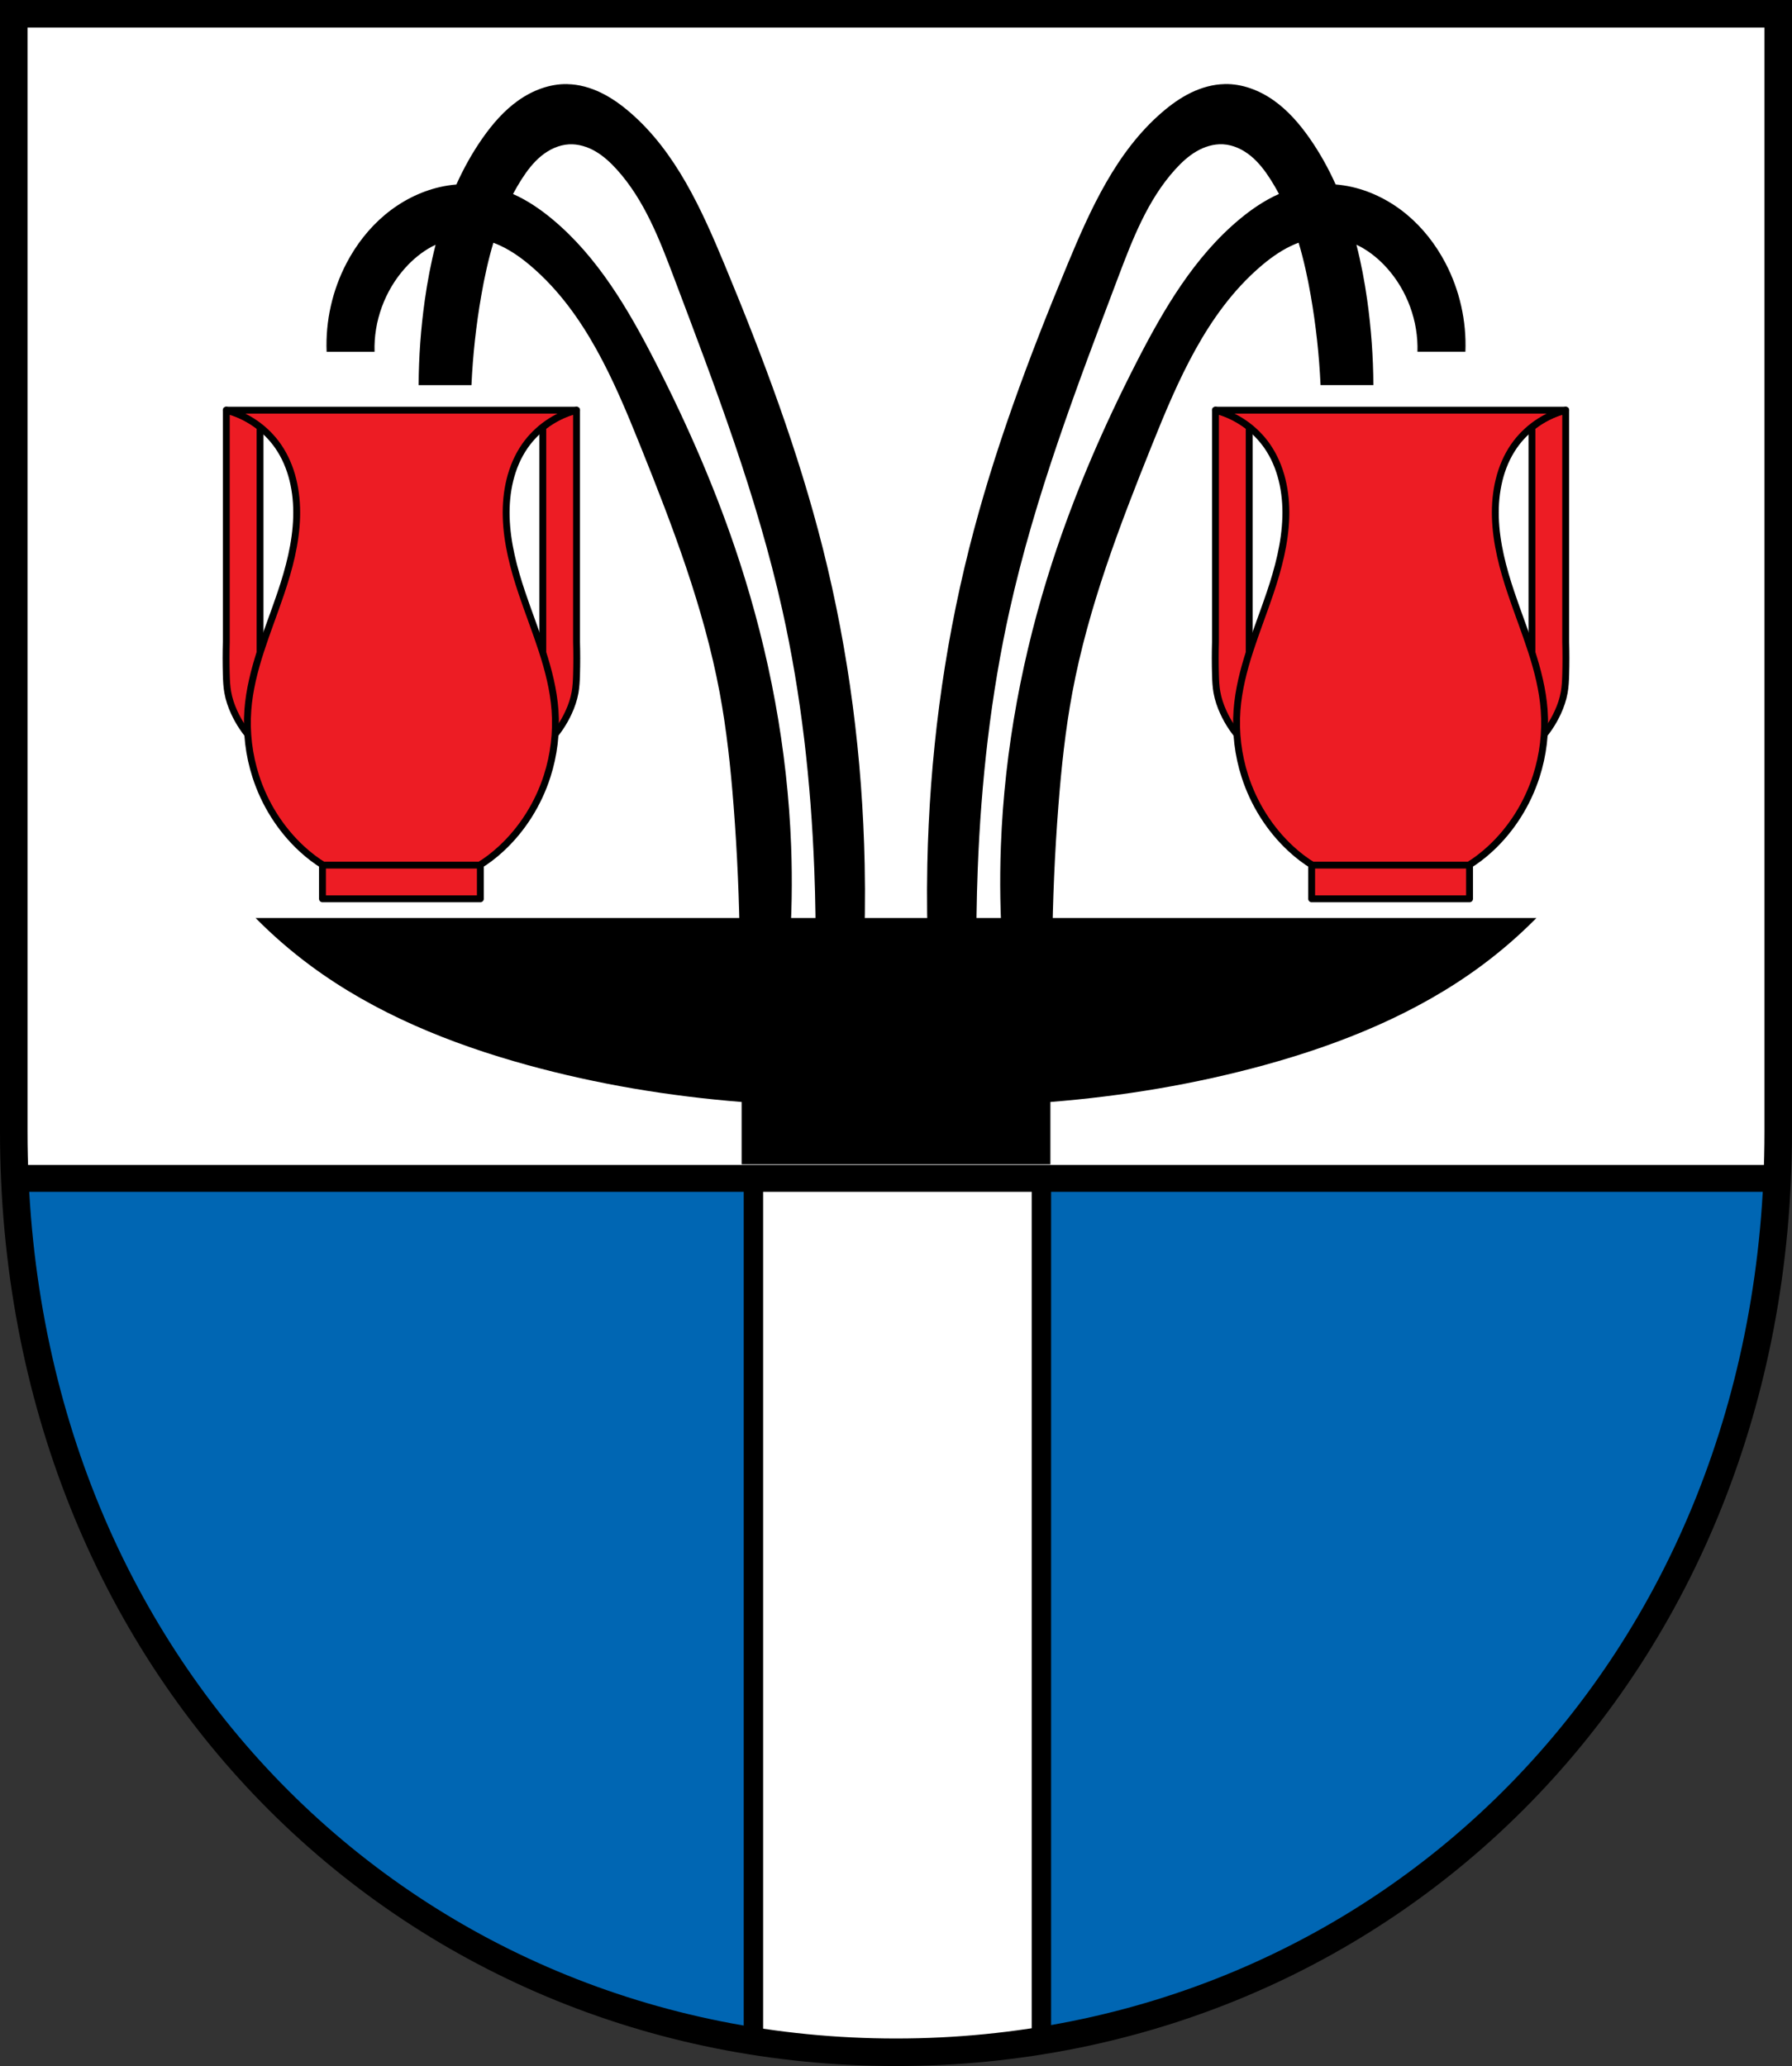
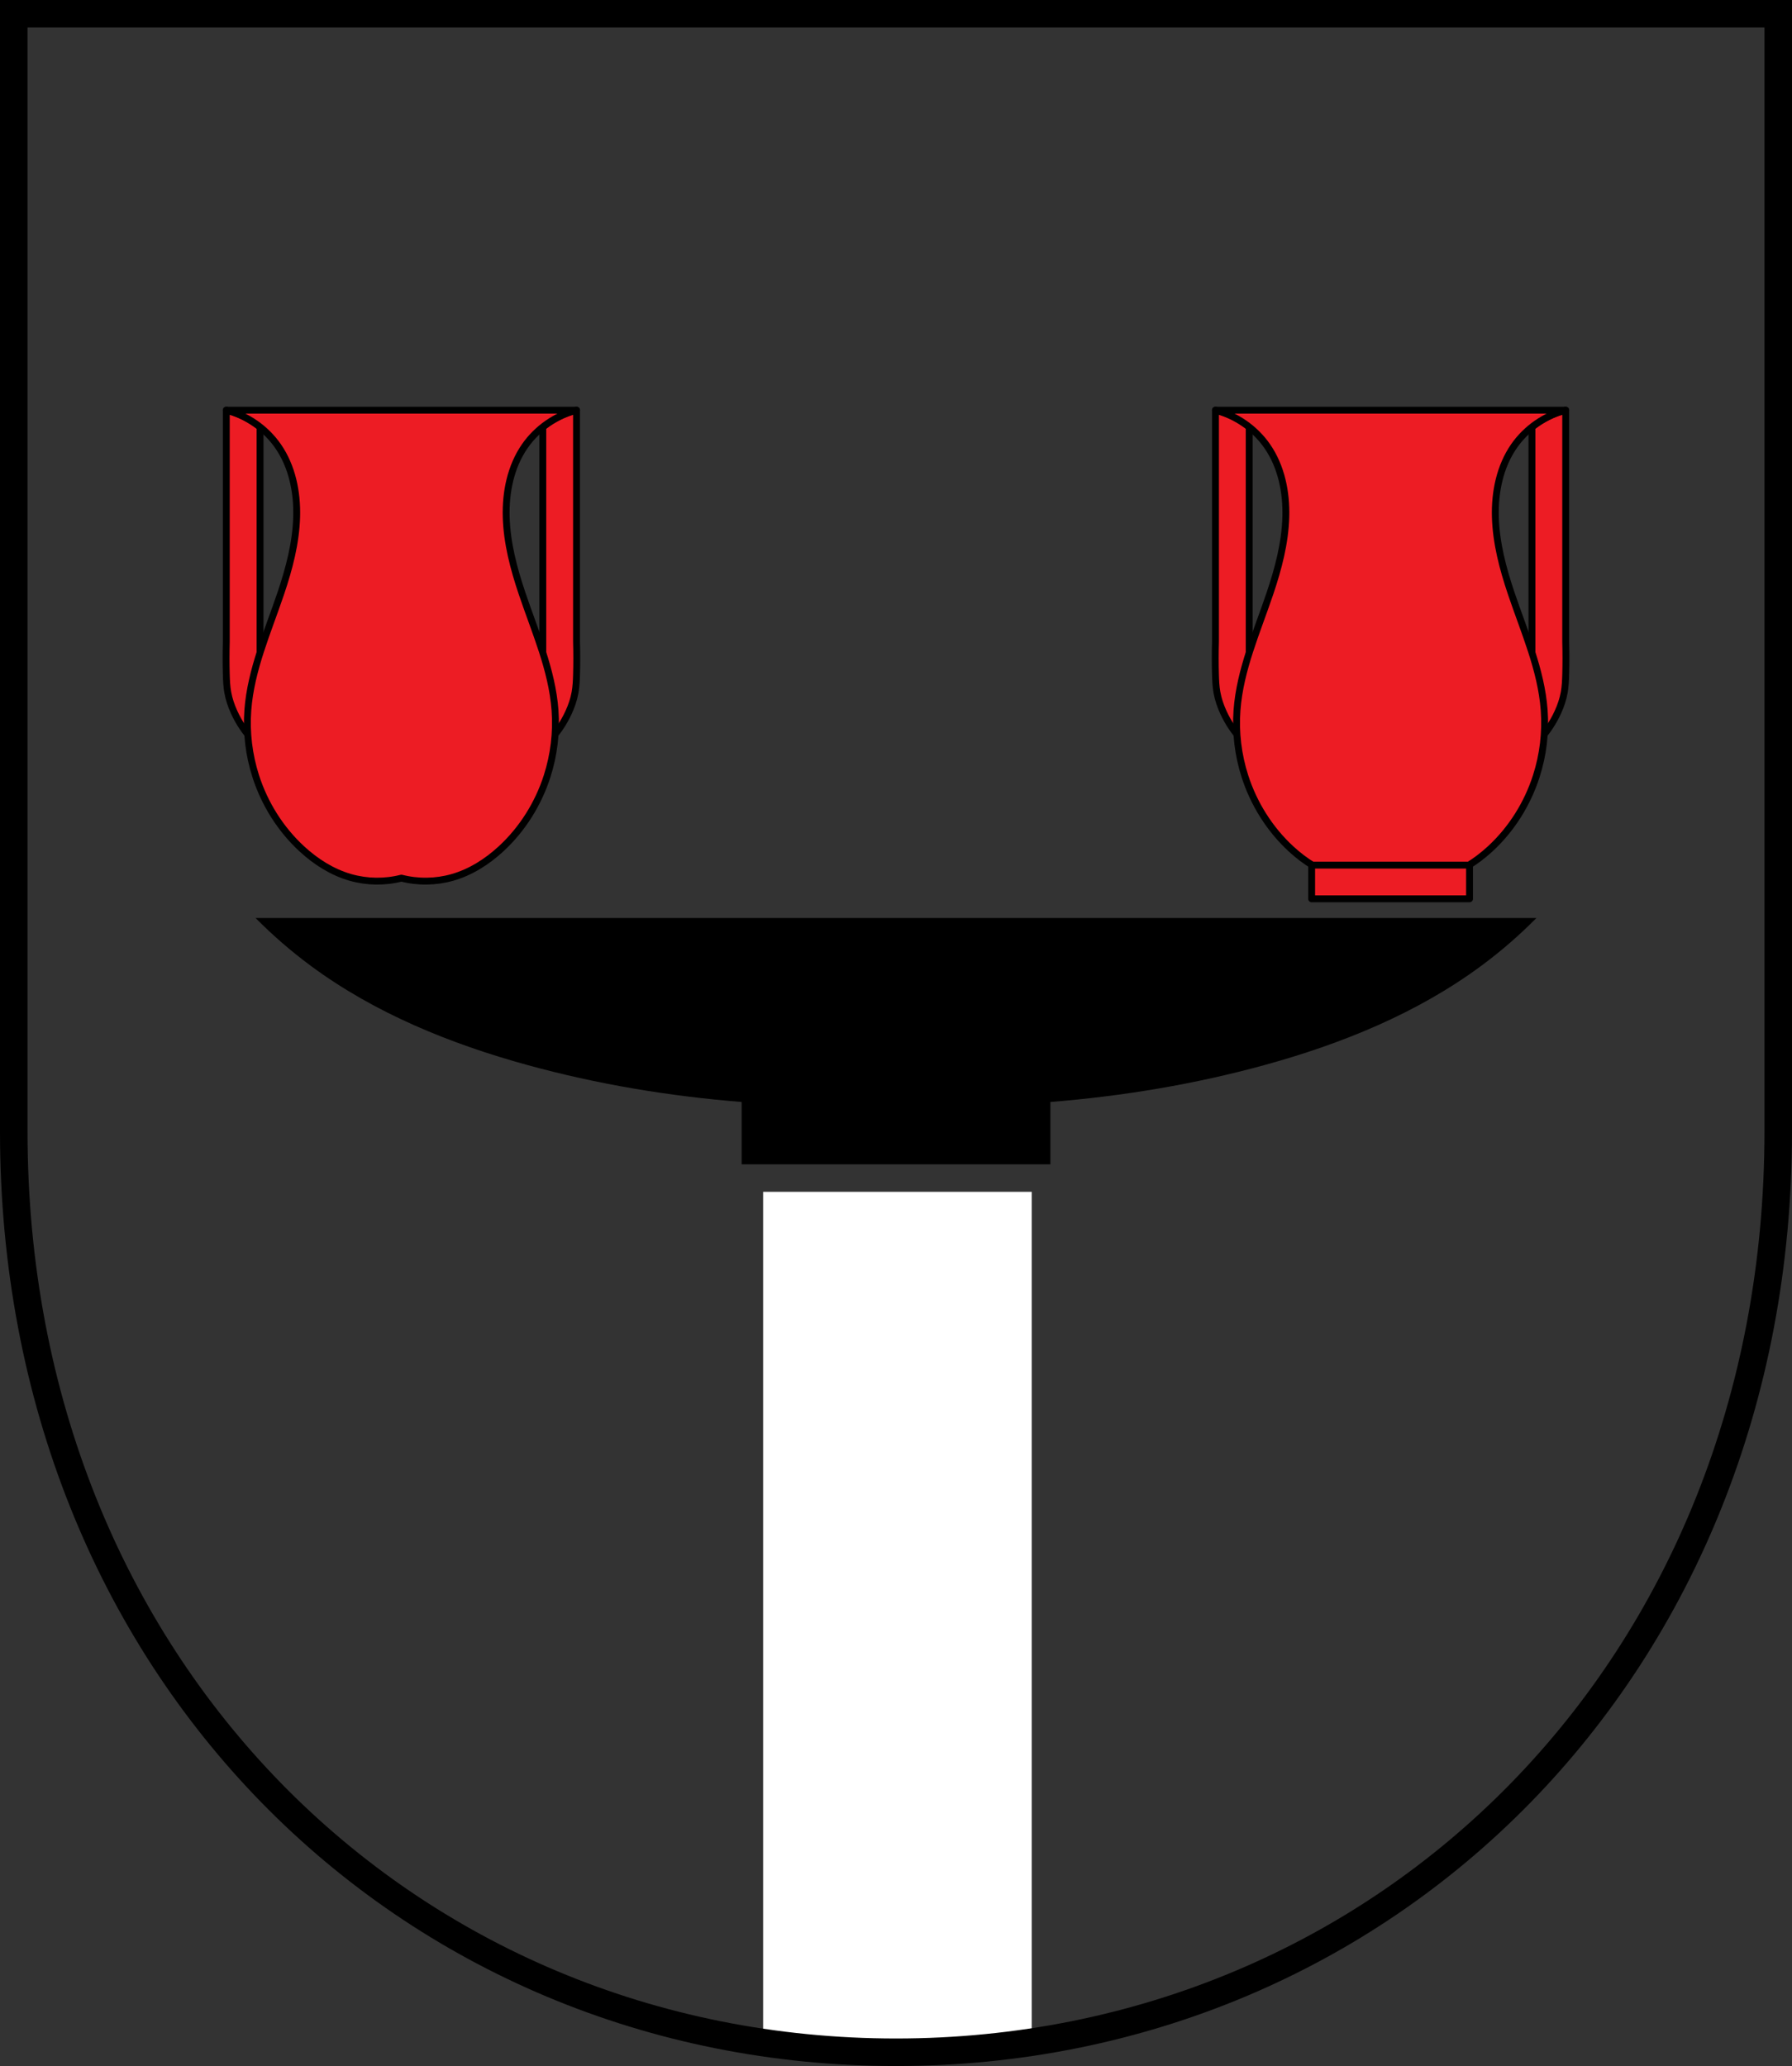
<svg xmlns="http://www.w3.org/2000/svg" xmlns:ns1="http://www.inkscape.org/namespaces/inkscape" xmlns:ns2="http://sodipodi.sourceforge.net/DTD/sodipodi-0.dtd" width="137.77mm" height="158.823mm" viewBox="0 0 137.77 158.823" version="1.1" id="svg865" ns1:version="0.92.5 (2060ec1f9f, 2020-04-08)" ns2:docname="DEU Leiningen COA.svg">
  <rect x="0" y="0" width="137.77" height="158.823" fill="#333333" stroke="none" />
  <defs id="defs859">
    <ns1:path-effect effect="spiro" id="path-effect3483" is_visible="true" />
    <ns1:path-effect effect="spiro" id="path-effect3442" is_visible="true" />
    <ns1:path-effect effect="spiro" id="path-effect3419" is_visible="true" />
    <ns1:path-effect effect="spiro" id="path-effect3387" is_visible="true" />
    <ns1:path-effect effect="spiro" id="path-effect3352" is_visible="true" />
    <ns1:path-effect effect="spiro" id="path-effect3644" is_visible="true" />
    <ns1:path-effect effect="spiro" id="path-effect3636" is_visible="true" />
    <ns1:path-effect effect="spiro" id="path-effect3544" is_visible="true" />
    <ns1:path-effect effect="spiro" id="path-effect3466" is_visible="true" />
    <ns1:path-effect effect="spiro" id="path-effect3544-2" is_visible="true" />
    <ns1:path-effect effect="spiro" id="path-effect3644-8" is_visible="true" />
    <ns1:path-effect effect="spiro" id="path-effect3644-3" is_visible="true" />
    <ns1:path-effect effect="spiro" id="path-effect3636-0" is_visible="true" />
    <ns1:path-effect effect="spiro" id="path-effect1727-0-1" is_visible="true" />
    <ns1:path-effect effect="spiro" id="path-effect1731-8-3" is_visible="true" />
    <ns1:path-effect effect="spiro" id="path-effect1727-3" is_visible="true" />
    <ns1:path-effect effect="spiro" id="path-effect1731-7" is_visible="true" />
    <ns1:path-effect effect="spiro" id="path-effect841-8" is_visible="true" />
    <ns1:path-effect effect="skeletal" id="path-effect6414" is_visible="true" lpeversion="1" pattern="m 26507.414,27761.564 c 0,-13.157 10.678,-23.835 23.835,-23.835 13.157,0 23.835,10.678 23.835,23.835 0,13.157 -10.678,23.835 -23.835,23.835 -13.157,0 -23.835,-10.678 -23.835,-23.835 z" copytype="single_stretched" prop_scale="0.08" scale_y_rel="false" spacing="0" normal_offset="0" tang_offset="0" prop_units="false" vertical_pattern="false" hide_knot="false" fuse_tolerance="0" />
    <ns1:path-effect effect="spiro" id="path-effect3352-4" is_visible="true" />
    <ns1:path-effect effect="spiro" id="path-effect3387-6" is_visible="true" />
    <ns1:path-effect effect="spiro" id="path-effect3442-9" is_visible="true" />
  </defs>
  <ns2:namedview id="base" pagecolor="#ffffff" bordercolor="#666666" borderopacity="1.0" ns1:pageopacity="0.0" ns1:pageshadow="2" ns1:zoom="1.3210609" ns1:cx="260.35347" ns1:cy="300.13755" ns1:document-units="mm" ns1:current-layer="layer1" showgrid="false" ns1:window-width="1920" ns1:window-height="1046" ns1:window-x="-11" ns1:window-y="-11" ns1:window-maximized="1" fit-margin-top="0" fit-margin-left="0" fit-margin-right="0" fit-margin-bottom="0" ns1:snap-global="true" ns1:snap-midpoints="true" ns1:snap-smooth-nodes="true" ns1:object-paths="true" />
  <g ns1:label="Ebene 1" ns1:groupmode="layer" id="layer1" transform="translate(1.274,169.882)">
-     <path style="opacity:1;fill:#000000;fill-opacity:1;fill-rule:evenodd;stroke:none;stroke-width:2.117;stroke-linecap:round;stroke-linejoin:miter;stroke-miterlimit:4;stroke-dasharray:none;stroke-opacity:1;paint-order:fill markers stroke" d="m -0.216,-168.823 v 85.912 c 0,41.282 30.25,70.794 67.827,70.794 37.576,0 67.827,-29.511 67.827,-70.794 v -85.912 z" id="rect953-5-4-6" ns1:connector-curvature="0" ns2:nodetypes="cssscc" />
-     <path style="opacity:1;fill:#0066b3;fill-opacity:1;fill-rule:evenodd;stroke:none;stroke-width:8;stroke-linecap:round;stroke-linejoin:miter;stroke-miterlimit:4;stroke-dasharray:none;stroke-opacity:1;paint-order:fill markers stroke" d="M 4.479 345.736 C 11.58 476.426 100.121 572.704 215.766 592.508 L 215.766 345.736 L 4.479 345.736 z M 304.941 345.736 L 304.941 592.508 C 420.585 572.702 509.127 476.425 516.229 345.736 L 304.941 345.736 z " transform="matrix(0.265,0,0,0.265,-1.274,-169.882)" id="rect953-5-4" />
-     <path style="opacity:1;fill:#ffffff;fill-opacity:1;fill-rule:evenodd;stroke:none;stroke-width:8;stroke-linecap:round;stroke-linejoin:miter;stroke-miterlimit:4;stroke-dasharray:none;stroke-opacity:1;paint-order:fill markers stroke" d="M 4 4 L 4 328.709 C 4 331.808 4.066 334.882 4.16 337.943 L 516.547 337.943 C 516.641 334.882 516.707 331.808 516.707 328.709 L 516.707 4 L 4 4 z " transform="matrix(0.265,0,0,0.265,-1.274,-169.882)" id="rect3302" />
+     <path style="opacity:1;fill:#000000;fill-opacity:1;fill-rule:evenodd;stroke:none;stroke-width:2.117;stroke-linecap:round;stroke-linejoin:miter;stroke-miterlimit:4;stroke-dasharray:none;stroke-opacity:1;paint-order:fill markers stroke" d="m -0.216,-168.823 v 85.912 v -85.912 z" id="rect953-5-4-6" ns1:connector-curvature="0" ns2:nodetypes="cssscc" />
    <path style="opacity:1;fill:#ffffff;fill-opacity:1;fill-rule:evenodd;stroke:none;stroke-width:8;stroke-linecap:round;stroke-linejoin:miter;stroke-miterlimit:4;stroke-dasharray:none;stroke-opacity:1;paint-order:fill markers stroke" d="M 221.393 345.736 L 221.393 593.404 C 234.092 595.292 247.099 596.275 260.352 596.275 C 273.605 596.275 286.614 595.293 299.314 593.404 L 299.314 345.736 L 221.393 345.736 z " transform="matrix(0.265,0,0,0.265,-1.274,-169.882)" id="rect3323" />
    <path style="opacity:1;fill:none;fill-opacity:1;fill-rule:evenodd;stroke:#000000;stroke-width:2.117;stroke-linecap:round;stroke-linejoin:miter;stroke-miterlimit:4;stroke-dasharray:none;stroke-opacity:1;paint-order:fill markers stroke" d="m -0.216,-168.823 v 85.912 c 0,41.282 30.25,70.794 67.827,70.794 37.576,0 67.827,-29.511 67.827,-70.794 v -85.912 z" id="rect953-5" ns1:connector-curvature="0" ns2:nodetypes="cssscc" />
    <path style="opacity:1;fill:#000000;fill-opacity:1;fill-rule:evenodd;stroke:none;stroke-width:0.265;stroke-linecap:round;stroke-linejoin:miter;stroke-miterlimit:4;stroke-dasharray:none;stroke-opacity:1;paint-order:fill markers stroke" d="m 18.378,-99.309 c 1.315,1.331 2.735,2.561 4.24,3.674 4.943,3.655 10.746,6.001 16.673,7.631 5.373,1.477 10.894,2.391 16.451,2.835 v 4.795 h 23.739 v -4.795 c 5.556,-0.444 11.077,-1.359 16.45,-2.835 5.927,-1.629 11.731,-3.975 16.674,-7.631 1.505,-1.113 2.924,-2.342 4.239,-3.674 H 69.247 65.975 Z" id="rect3344" ns1:connector-curvature="0" />
-     <path style="fill:#000000;stroke:none;stroke-width:0.265px;stroke-linecap:butt;stroke-linejoin:miter;stroke-opacity:1" d="m 42.341,-163.418 c -1.342,-0.026 -2.66,0.478 -3.757,1.252 -1.097,0.773 -1.99,1.805 -2.761,2.905 -0.786,1.122 -1.45,2.318 -2.011,3.563 -0.425,0.036 -0.849,0.1 -1.265,0.195 -1.549,0.355 -2.997,1.108 -4.217,2.126 -1.22,1.018 -2.213,2.297 -2.952,3.703 -1.099,2.091 -1.636,4.474 -1.541,6.834 h 3.685 c -0.074,-2.337 0.784,-4.691 2.345,-6.432 0.586,-0.654 1.27,-1.226 2.042,-1.642 0.1,-0.054 0.203,-0.105 0.306,-0.153 -0.36,1.408 -0.631,2.842 -0.833,4.276 -0.303,2.159 -0.461,4.338 -0.472,6.518 h 4.062 c 0.106,-2.311 0.358,-4.616 0.756,-6.896 0.237,-1.362 0.532,-2.725 0.929,-4.051 0.199,0.074 0.394,0.155 0.585,0.246 0.878,0.419 1.672,0.998 2.407,1.636 4.083,3.54 6.293,8.72 8.308,13.735 2.479,6.171 4.874,12.423 6.097,18.96 0.538,2.877 0.845,5.792 1.072,8.71 0.281,3.621 0.44,7.252 0.474,10.884 l 3.814,0.237 c 0.189,-2.675 0.234,-5.36 0.134,-8.039 -0.277,-7.432 -1.671,-14.811 -3.973,-21.883 -1.722,-5.289 -3.948,-10.405 -6.486,-15.355 -2.068,-4.033 -4.418,-8.049 -7.903,-10.946 -0.921,-0.766 -1.926,-1.45 -3.018,-1.934 0.2,-0.377 0.413,-0.746 0.643,-1.107 0.424,-0.665 0.906,-1.305 1.515,-1.807 0.609,-0.502 1.357,-0.86 2.146,-0.903 0.71,-0.038 1.419,0.183 2.034,0.54 0.615,0.358 1.143,0.847 1.622,1.374 2.14,2.353 3.307,5.407 4.431,8.382 3.163,8.372 6.367,16.768 8.313,25.504 1.458,6.543 2.198,13.233 2.456,19.931 0.09,2.329 0.121,4.659 0.095,6.99 l 3.684,0.189 c 0.114,-2.517 0.146,-5.038 0.095,-7.557 -0.167,-8.178 -1.213,-16.344 -3.212,-24.276 -1.881,-7.464 -4.595,-14.693 -7.547,-21.802 -1.782,-4.292 -3.763,-8.698 -7.283,-11.732 -0.681,-0.587 -1.417,-1.117 -2.225,-1.51 -0.809,-0.393 -1.694,-0.645 -2.593,-0.662 z m 50.539,0 c -0.899,0.017 -1.784,0.27 -2.593,0.662 -0.809,0.393 -1.544,0.923 -2.225,1.51 -3.52,3.034 -5.5,7.44 -7.283,11.732 -2.952,7.109 -5.667,14.338 -7.547,21.802 -1.999,7.932 -3.045,16.098 -3.212,24.276 -0.051,2.519 -0.02,5.04 0.095,7.557 l 3.684,-0.189 c -0.027,-2.33 0.005,-4.661 0.095,-6.99 0.258,-6.698 0.998,-13.388 2.456,-19.931 1.946,-8.735 5.15,-17.132 8.313,-25.504 1.124,-2.975 2.291,-6.029 4.431,-8.382 0.479,-0.526 1.007,-1.016 1.622,-1.374 0.615,-0.357 1.324,-0.578 2.034,-0.54 0.788,0.042 1.536,0.401 2.146,0.903 0.609,0.502 1.091,1.141 1.515,1.807 0.23,0.361 0.443,0.731 0.643,1.107 -1.092,0.485 -2.097,1.168 -3.018,1.934 -3.485,2.897 -5.835,6.913 -7.903,10.946 -2.538,4.949 -4.763,10.066 -6.485,15.355 -2.303,7.072 -3.696,14.451 -3.973,21.883 -0.1,2.68 -0.055,5.364 0.134,8.039 l 3.814,-0.237 c 0.035,-3.632 0.193,-7.263 0.474,-10.884 0.227,-2.918 0.534,-5.833 1.072,-8.71 1.222,-6.537 3.618,-12.789 6.096,-18.96 2.014,-5.015 4.225,-10.194 8.308,-13.735 0.735,-0.637 1.528,-1.217 2.407,-1.636 0.191,-0.091 0.386,-0.172 0.585,-0.246 0.397,1.326 0.692,2.69 0.93,4.051 0.397,2.279 0.65,4.584 0.756,6.896 h 4.062 c -0.012,-2.18 -0.17,-4.359 -0.472,-6.518 -0.201,-1.434 -0.472,-2.868 -0.833,-4.276 0.103,0.049 0.205,0.099 0.305,0.153 0.773,0.417 1.457,0.989 2.043,1.642 1.561,1.741 2.419,4.095 2.345,6.432 h 3.685 c 0.095,-2.36 -0.442,-4.743 -1.541,-6.834 -0.739,-1.406 -1.733,-2.685 -2.952,-3.703 -1.22,-1.018 -2.668,-1.771 -4.216,-2.126 -0.416,-0.095 -0.84,-0.158 -1.265,-0.195 -0.561,-1.245 -1.224,-2.44 -2.01,-3.563 -0.77,-1.099 -1.663,-2.131 -2.761,-2.905 -1.097,-0.773 -2.415,-1.277 -3.757,-1.252 z" id="path3385-6" ns1:connector-curvature="0" />
    <path style="opacity:1;fill:#ed1c24;fill-opacity:1;fill-rule:evenodd;stroke:#000000;stroke-width:0.529;stroke-linecap:round;stroke-linejoin:round;stroke-miterlimit:4;stroke-dasharray:none;stroke-opacity:1;paint-order:fill markers stroke" d="m 16.124,-138.351 v 17.81 c -0.024,0.841 -0.024,1.682 0,2.522 0.013,0.452 0.032,0.907 0.111,1.352 0.094,0.534 0.271,1.051 0.497,1.545 0.371,0.811 0.876,1.56 1.489,2.207 l 1.71,-2.924 -1.214,-2.18 v -19.037 c -0.763,-0.605 -1.65,-1.054 -2.593,-1.296 z m 26.926,0 c -0.943,0.241 -1.83,0.69 -2.593,1.296 v 19.037 l -1.214,2.18 1.71,2.924 c 0.613,-0.648 1.118,-1.397 1.489,-2.207 0.226,-0.493 0.403,-1.01 0.497,-1.545 0.078,-0.446 0.098,-0.9 0.111,-1.352 0.024,-0.841 0.024,-1.682 0,-2.522 z" id="rect3463" ns1:connector-curvature="0" />
    <path style="fill:#ed1c24;stroke:#000000;stroke-width:0.529;stroke-linecap:round;stroke-linejoin:round;stroke-miterlimit:4;stroke-dasharray:none;stroke-opacity:1;fill-opacity:1" d="m 16.124,-138.351 c 1.596,0.408 3.033,1.407 3.973,2.759 1.093,1.573 1.49,3.548 1.435,5.462 -0.058,1.998 -0.576,3.955 -1.214,5.849 -0.998,2.962 -2.308,5.877 -2.538,8.994 -0.126,1.71 0.083,3.444 0.607,5.076 0.68,2.117 1.898,4.064 3.531,5.573 1.075,0.994 2.344,1.805 3.752,2.207 1.27,0.363 2.637,0.382 3.917,0.055 1.28,0.327 2.647,0.307 3.918,-0.055 1.408,-0.402 2.677,-1.213 3.752,-2.207 1.633,-1.509 2.851,-3.456 3.531,-5.573 0.525,-1.632 0.733,-3.366 0.607,-5.076 -0.23,-3.117 -1.541,-6.032 -2.538,-8.994 -0.638,-1.894 -1.156,-3.851 -1.214,-5.849 -0.055,-1.914 0.342,-3.89 1.435,-5.462 0.94,-1.352 2.377,-2.351 3.973,-2.759 H 29.587 Z" id="path3440" ns1:connector-curvature="0" />
-     <rect style="opacity:1;fill:#ed1c24;fill-opacity:1;fill-rule:evenodd;stroke:#000000;stroke-width:0.529;stroke-linecap:round;stroke-linejoin:round;stroke-miterlimit:4;stroke-dasharray:none;stroke-opacity:1;paint-order:fill markers stroke" id="rect3438" width="12.139" height="2.593" x="23.517" y="-103.379" />
    <path style="opacity:1;fill:#ed1c24;fill-opacity:1;fill-rule:evenodd;stroke:#000000;stroke-width:0.529;stroke-linecap:round;stroke-linejoin:round;stroke-miterlimit:4;stroke-dasharray:none;stroke-opacity:1;paint-order:fill markers stroke" d="m 92.172,-138.351 v 17.81 c -0.023,0.841 -0.023,1.682 0,2.522 0.013,0.452 0.032,0.907 0.111,1.352 0.094,0.534 0.271,1.051 0.497,1.545 0.371,0.811 0.876,1.56 1.489,2.207 l 1.71,-2.924 -1.214,-2.18 v -19.037 c -0.763,-0.605 -1.65,-1.054 -2.593,-1.296 z m 26.926,0 c -0.943,0.241 -1.83,0.69 -2.593,1.296 v 19.037 l -1.214,2.18 1.71,2.924 c 0.613,-0.648 1.118,-1.397 1.489,-2.207 0.226,-0.493 0.403,-1.01 0.497,-1.545 0.078,-0.446 0.098,-0.9 0.111,-1.352 0.024,-0.841 0.024,-1.682 0,-2.522 z" id="rect3463-9" ns1:connector-curvature="0" />
    <path style="fill:#ed1c24;stroke:#000000;stroke-width:0.529;stroke-linecap:round;stroke-linejoin:round;stroke-miterlimit:4;stroke-dasharray:none;stroke-opacity:1;fill-opacity:1" d="m 92.172,-138.351 c 1.596,0.408 3.033,1.407 3.973,2.759 1.093,1.573 1.49,3.548 1.435,5.462 -0.058,1.998 -0.576,3.955 -1.214,5.849 -0.998,2.962 -2.308,5.877 -2.538,8.994 -0.126,1.71 0.083,3.444 0.607,5.076 0.68,2.117 1.898,4.064 3.531,5.573 1.075,0.994 2.344,1.805 3.752,2.207 1.27,0.363 2.637,0.382 3.917,0.055 1.28,0.327 2.647,0.307 3.918,-0.055 1.408,-0.402 2.677,-1.213 3.752,-2.207 1.633,-1.509 2.851,-3.456 3.531,-5.573 0.525,-1.632 0.733,-3.366 0.607,-5.076 -0.23,-3.117 -1.541,-6.032 -2.538,-8.994 -0.638,-1.894 -1.156,-3.851 -1.214,-5.849 -0.055,-1.914 0.342,-3.89 1.435,-5.462 0.94,-1.352 2.377,-2.351 3.973,-2.759 h -13.463 z" id="path3440-3" ns1:connector-curvature="0" />
    <rect style="opacity:1;fill:#ed1c24;fill-opacity:1;fill-rule:evenodd;stroke:#000000;stroke-width:0.529;stroke-linecap:round;stroke-linejoin:round;stroke-miterlimit:4;stroke-dasharray:none;stroke-opacity:1;paint-order:fill markers stroke" id="rect3438-5" width="12.139" height="2.593" x="99.566" y="-103.379" />
  </g>
</svg>